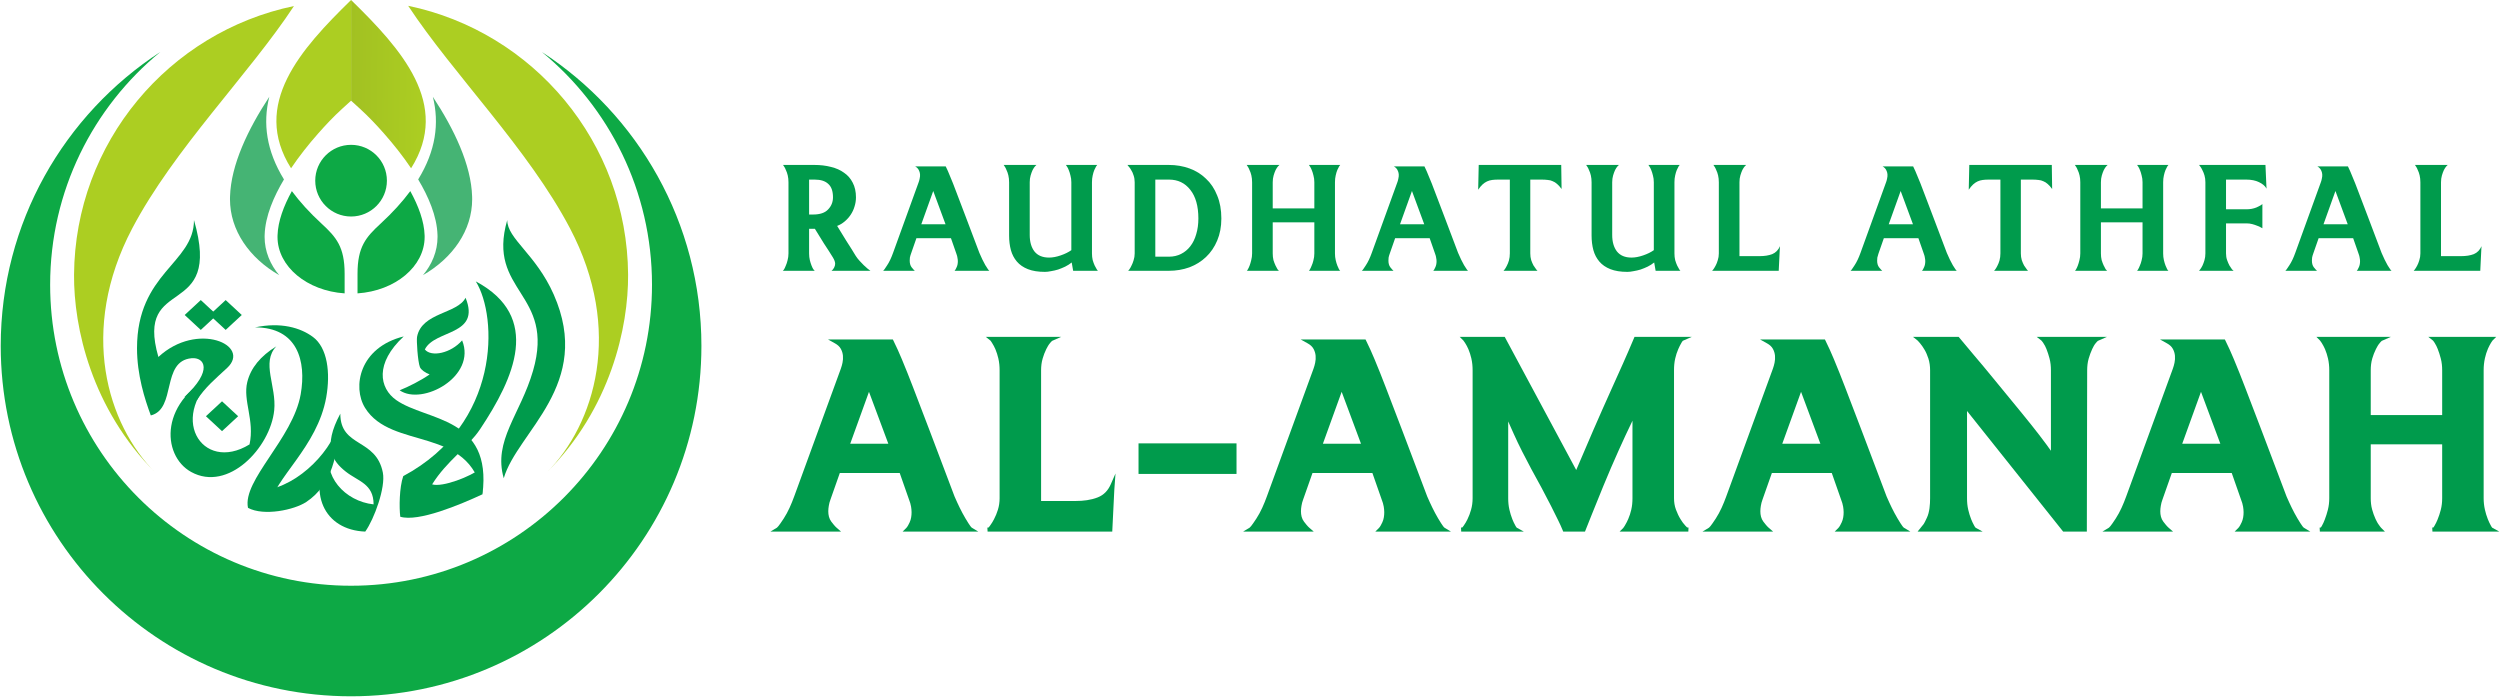
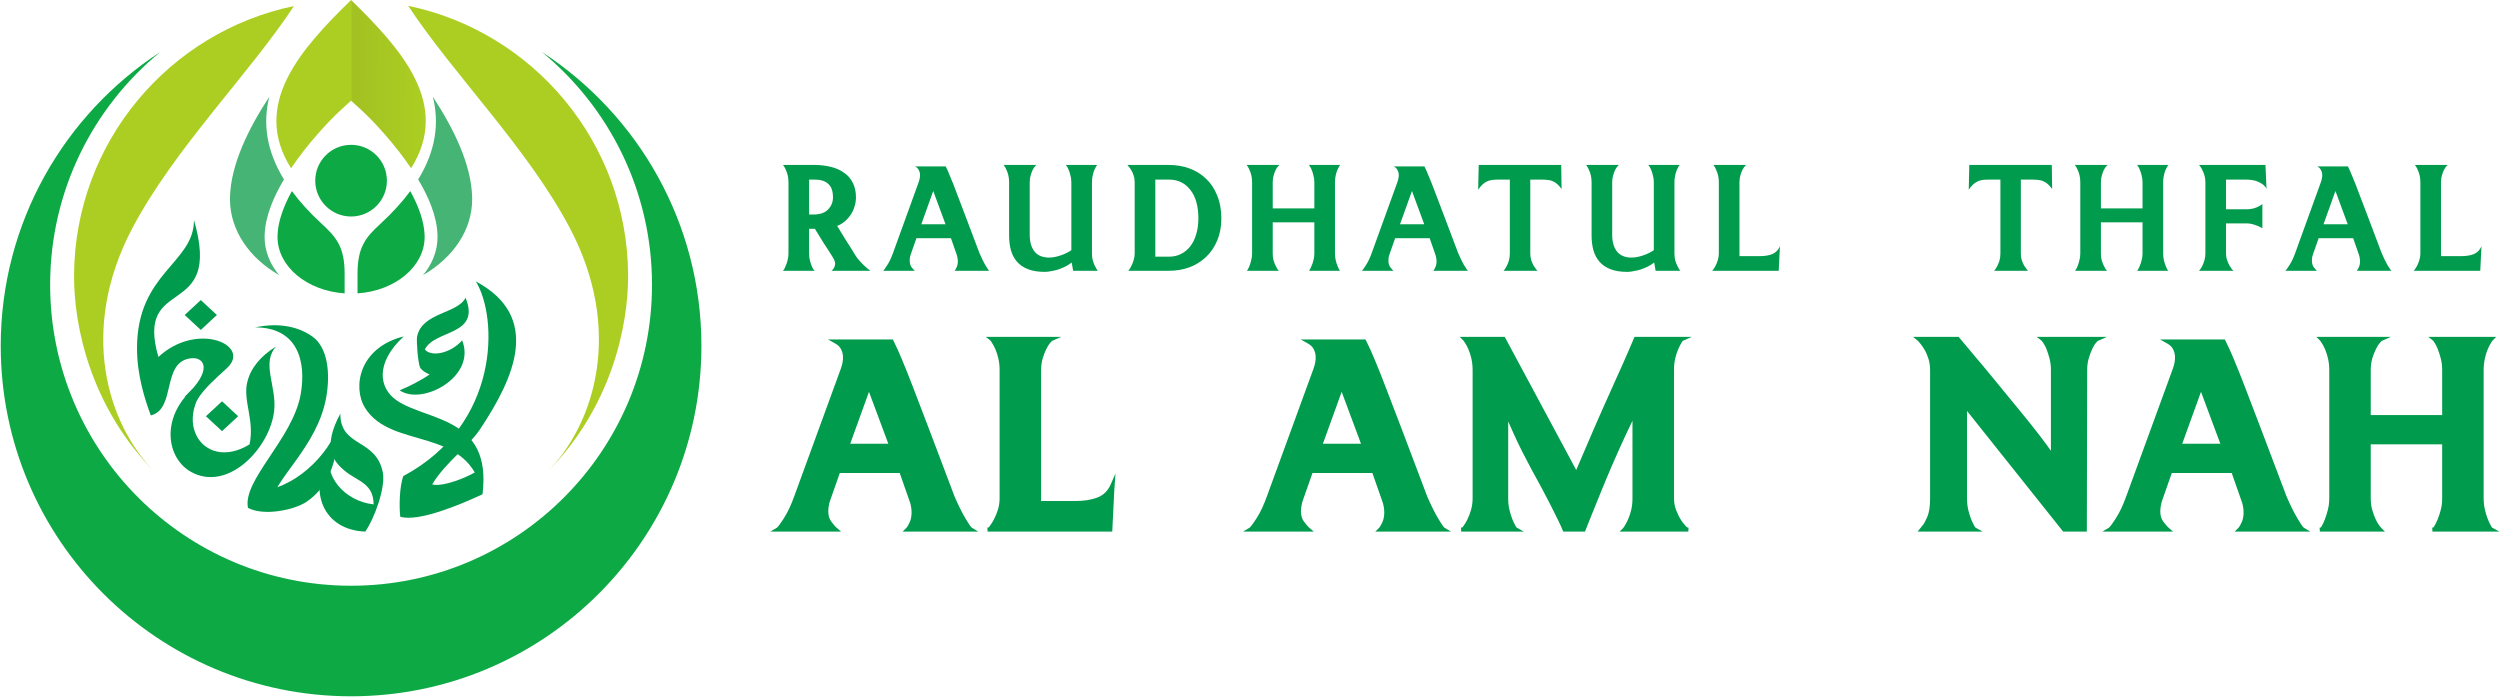
<svg xmlns="http://www.w3.org/2000/svg" width="2031" height="566" viewBox="0 0 2031 566" fill="none">
  <g clip-path="url(#clip0_2096_53)">
    <path fill-rule="evenodd" clip-rule="evenodd" d="M333.969 136.701C327.349 126.843 319.844 117.386 311.922 108.414C305.894 101.588 299.385 94.667 292.579 88.478L285.213 81.783V0C326.115 39.93 366.622 84.855 333.969 136.701Z" fill="url(#paint0_linear_2096_53)" />
    <path fill-rule="evenodd" clip-rule="evenodd" d="M383.548 159.669C383.573 160.389 383.59 161.111 383.59 161.836C383.59 187.136 367.865 209.572 343.623 223.537C347.195 219.302 350.119 214.549 352.207 209.296C354.352 203.901 355.455 198.231 355.455 192.485C355.455 191.965 355.441 191.446 355.427 190.926C354.974 175.478 347.93 159.515 339.73 145.776C354.022 122.503 357.011 100.205 351.665 78.664C368.993 105 382.806 133.938 383.548 159.669Z" fill="#45B474" />
    <path fill-rule="evenodd" clip-rule="evenodd" d="M236.457 136.701C243.078 126.843 250.582 117.386 258.504 108.414C264.532 101.588 271.041 94.667 277.848 88.478L285.213 81.783V0C244.312 39.93 203.803 84.855 236.457 136.701Z" fill="#ACCE22" />
    <path fill-rule="evenodd" clip-rule="evenodd" d="M186.878 159.669C186.852 160.389 186.836 161.111 186.836 161.836C186.836 187.136 202.56 209.572 226.803 223.537C223.231 219.302 220.307 214.549 218.219 209.296C216.074 203.901 214.97 198.231 214.97 192.485C214.97 191.965 214.985 191.446 215 190.926C215.452 175.478 222.497 159.515 230.696 145.776C216.404 122.503 213.415 100.205 218.762 78.664C201.433 105 187.621 133.938 186.878 159.669Z" fill="#45B474" />
    <path fill-rule="evenodd" clip-rule="evenodd" d="M344.95 191.185C344.967 191.617 344.976 192.051 344.976 192.485C344.976 216.546 321.005 236.293 290.452 238.337V222.365C290.452 200.564 297.213 192.707 309.211 181.669C318.937 172.721 326.912 163.919 333.317 155.254C339.963 167.345 344.618 179.789 344.95 191.185Z" fill="#0DA945" />
    <path fill-rule="evenodd" clip-rule="evenodd" d="M225.475 191.185C225.459 191.617 225.45 192.051 225.45 192.485C225.45 216.546 249.421 236.293 279.974 238.337V222.365C279.974 200.564 273.212 192.707 261.215 181.669C251.49 172.721 243.514 163.919 237.11 155.254C230.463 167.345 225.808 179.789 225.475 191.185Z" fill="#0DA945" />
    <path fill-rule="evenodd" clip-rule="evenodd" d="M285.212 117.66C301.291 117.66 314.324 130.696 314.324 146.777C314.324 162.856 301.291 175.893 285.212 175.893C269.135 175.893 256.102 162.856 256.102 146.777C256.102 130.696 269.135 117.66 285.212 117.66Z" fill="#0DA945" />
    <path fill-rule="evenodd" clip-rule="evenodd" d="M440.158 42.203C518.207 92.965 569.829 180.951 569.829 281.006C569.829 438.222 442.403 565.669 285.212 565.669C128.022 565.669 0.595 438.222 0.595 281.006C0.595 180.951 52.217 92.965 130.266 42.203C75.61 87.046 40.736 155.116 40.736 231.337C40.736 366.38 150.191 475.854 285.212 475.854C420.233 475.854 529.688 366.38 529.688 231.337C529.688 155.116 494.814 87.046 440.158 42.203Z" fill="#0DA945" />
    <path fill-rule="evenodd" clip-rule="evenodd" d="M391.954 401.571C381.569 345.567 318.07 366.174 296.553 331.32C286.087 314.368 291.955 282.256 327.972 273.312C304.451 295.106 308.021 315.314 321.987 325.082C346.528 342.249 400.002 338.112 391.954 401.571Z" fill="#009B4C" />
    <path fill-rule="evenodd" clip-rule="evenodd" d="M303.505 409.755C303.505 392.901 290.917 391.082 280.863 383.113C269.942 374.453 262.013 362.987 276.473 336.07C276.472 363.797 305.491 355.717 311.032 383.943C313.4 396.017 303.961 421.762 296.724 431.872C263.613 430.555 248.404 400.715 268.632 363.736C261.129 386.319 280.214 407.275 303.505 409.755Z" fill="#009B4C" />
    <path fill-rule="evenodd" clip-rule="evenodd" d="M222.769 333.334C224.787 313.63 211.98 294.518 224.491 281.363C211.695 289.245 203.714 298.837 200.875 310.435C197.192 325.475 206.986 341.434 202.725 361.034C163.917 384.938 134.298 337.413 179.007 301.85C128.414 324.354 131.202 370.078 155.259 383.406C185.338 400.072 219.661 363.658 222.769 333.334Z" fill="#009B4C" />
    <path fill-rule="evenodd" clip-rule="evenodd" d="M163.115 243.777L176.199 255.899L163.115 268.021L150.03 255.899L163.115 243.777Z" fill="#009B4C" />
-     <path fill-rule="evenodd" clip-rule="evenodd" d="M183.332 243.777L196.416 255.899L183.332 268.021L170.247 255.899L183.332 243.777Z" fill="#009B4C" />
    <path fill-rule="evenodd" clip-rule="evenodd" d="M218.917 411.299C222.591 388.66 257.848 363.313 265.035 322.73C268.573 302.76 266.031 282.531 254.274 273.773C244.101 266.194 228.066 261.516 207.243 265.954C241.659 265.954 249.029 293.281 244.29 320.277C237.956 356.357 196.823 390.118 201.461 412.582C207.815 412.582 213.617 412.133 218.917 411.299Z" fill="#009B4C" />
    <path fill-rule="evenodd" clip-rule="evenodd" d="M201.46 412.582C214.449 419.531 239.097 414.213 248.755 407.843C270.12 393.752 274.783 367.645 274.783 345.344C267.962 368.931 238.122 398.796 208.437 398.796C208.437 408.464 205.379 405.254 201.46 412.582Z" fill="#009B4C" />
    <path fill-rule="evenodd" clip-rule="evenodd" d="M184.47 298.959C175.479 307.29 166.294 314.984 160.22 324.732C155.816 325.967 154.24 321.283 149.838 322.518C173.366 300.713 165.982 290.08 155.648 291.018C130.684 293.284 143.558 332.275 122.518 337.497C117.593 324.266 111.311 304.57 111.311 282.923C111.311 221.511 157.585 214.039 157.585 178.785C181.396 261.126 109.088 222.239 128.678 289.997C160.26 260.733 204.498 280.401 184.47 298.959Z" fill="#009B4C" />
    <path fill-rule="evenodd" clip-rule="evenodd" d="M180.375 326.02L193.461 338.146L180.375 350.268L167.291 338.146L180.375 326.02Z" fill="#009B4C" />
-     <path fill-rule="evenodd" clip-rule="evenodd" d="M409.253 388.526C420.173 350.766 482.25 312.491 449.834 239.23C435.303 206.39 412.085 194.043 412.085 178.785C395.123 237.439 451.436 237.59 433.05 301.172C422.772 336.711 400.433 358.014 409.253 388.526Z" fill="#009B4C" />
    <path fill-rule="evenodd" clip-rule="evenodd" d="M386.538 228.602C440.472 257.455 417.698 307.016 390.096 348.56C380.167 363.507 363.013 374.308 351.057 393.497C359.536 396.076 382.626 387 390.533 380.63C391.009 387.61 391.48 394.591 391.955 401.57C373.712 410.028 339.886 424.267 325.176 419.797C324.237 412.279 324.399 396.054 327.598 386.793C406.823 344.411 404.477 257.393 386.538 228.602Z" fill="#009B4C" />
    <path fill-rule="evenodd" clip-rule="evenodd" d="M349.024 304.16C342.144 309.006 331.829 314.227 324.675 317.072C342.926 329.888 387.402 305.938 375.424 276.52C366.32 287.005 350.319 290.328 345.143 283.896C353.26 267.523 390.835 272.887 378.217 241.895C371.72 255.003 342.645 253.735 338.824 273.599C338.55 275.026 338.68 279.861 339.086 284.95C339.519 290.36 340.259 296.061 341.154 298.255C342.022 300.389 345.508 302.892 349.024 304.16Z" fill="#009B4C" />
    <path fill-rule="evenodd" clip-rule="evenodd" d="M238.824 4.898C137.32 26.01 60.913 115.622 60.157 223.227C59.858 265.942 74.283 332.054 126.404 384.184C86.988 344.761 63.837 268.415 107.391 185.61C141.427 120.902 202.33 60.364 238.824 4.898Z" fill="#ACCE22" />
    <path fill-rule="evenodd" clip-rule="evenodd" d="M331.599 4.715C433.103 25.826 509.511 115.439 510.267 223.042C510.565 265.758 496.141 331.87 444.019 384C483.436 344.577 506.586 268.231 463.033 185.426C428.996 120.717 368.093 60.18 331.599 4.715Z" fill="#ACCE22" />
    <path fill-rule="evenodd" clip-rule="evenodd" d="M1976.95 428.503C1977.23 428.108 1977.54 427.556 1977.74 427.237C1978.73 425.627 1979.56 423.809 1980.29 422.063C1981.35 419.54 1982.18 416.891 1982.88 414.239C1983.69 411.145 1984.02 407.952 1984.02 404.753V360.967H1925.99V404.753C1925.99 407.842 1926.29 410.971 1927.12 413.947C1927.84 416.512 1928.7 419.057 1929.81 421.47C1930.6 423.188 1931.55 425.054 1932.74 426.593C1933.23 427.276 1933.94 428.328 1934.53 428.91L1937.51 431.857H1884.65L1884.47 428.64L1885.47 428.516C1885.75 428.129 1886.07 427.574 1886.27 427.252C1887.21 425.669 1887.99 423.833 1888.65 422.11C1889.64 419.549 1890.46 416.913 1891.14 414.248C1891.94 411.147 1892.29 407.957 1892.29 404.753V300.799C1892.29 297.56 1891.99 294.304 1891.25 291.156C1890.64 288.598 1889.88 286.034 1888.85 283.659C1888.07 281.96 1887.2 280.153 1886.16 278.607C1885.75 277.993 1885.24 277.162 1884.76 276.611L1881.86 273.695H1942.31L1934.95 276.924C1934.5 277.228 1933.67 278.235 1933.3 278.659C1932.08 280.06 1931.05 281.942 1930.21 283.604C1928.97 286.034 1928.01 288.627 1927.23 291.247C1926.32 294.334 1925.99 297.58 1925.99 300.799V337.181H1984.02V300.799C1984.02 297.578 1983.72 294.315 1982.88 291.209C1982.19 288.64 1981.43 286.043 1980.43 283.584C1979.76 281.897 1978.95 280.11 1977.94 278.607C1977.57 278.058 1977.06 277.191 1976.61 276.72L1972.78 273.695H2027.92L2024.98 276.604C2024.56 277.087 2024.06 277.907 2023.72 278.455C2022.75 279.979 2021.92 281.743 2021.18 283.357C2020.12 285.787 2019.35 288.389 2018.76 290.981C2018.04 294.204 2017.72 297.494 2017.72 300.799V404.753C2017.72 407.91 2018.05 411.064 2018.76 414.136C2019.36 416.698 2020.1 419.268 2021.08 421.7C2021.79 423.466 2022.59 425.251 2023.54 426.929C2023.77 427.346 2024.3 428.367 2024.65 428.679L2030.4 431.857H1976.1L1975.95 428.605L1976.95 428.503Z" fill="#009B4C" />
    <path fill-rule="evenodd" clip-rule="evenodd" d="M1813.05 384.252H1764.39L1756.77 405.889C1756.19 407.505 1755.67 409.222 1755.43 410.981C1755.2 412.415 1755.02 413.884 1755.02 415.338C1755.02 418.37 1755.64 421.372 1757.49 423.792C1758.77 425.461 1760.32 427.467 1761.9 428.834L1765.38 431.856H1708.05L1713.32 428.672C1714.47 427.911 1718 422.503 1718.82 421.247C1722.37 415.825 1725.08 409.448 1727.31 403.341L1765.18 299.634C1765.78 298.055 1766.21 296.357 1766.57 294.704C1766.98 292.833 1767.08 290.922 1766.93 289.014C1766.76 287.048 1766.19 285.204 1765.27 283.479C1764.22 281.509 1762.48 280.074 1760.59 279.018L1754.84 275.805H1807.48L1807.94 276.724C1810.41 281.622 1812.62 286.693 1814.76 291.753C1817.93 299.287 1820.92 306.919 1823.86 314.552C1828.43 326.406 1832.96 338.279 1837.48 350.154C1844.22 367.862 1850.87 385.583 1857.57 403.267C1860.19 409.322 1863.05 415.379 1866.39 421.047C1867.16 422.336 1870.44 427.883 1871.59 428.674L1876.86 431.856H1815.43L1818.4 428.912C1819.42 427.898 1820.49 425.68 1821.11 424.369C1822.31 421.847 1822.69 418.889 1822.69 416.106C1822.69 414.619 1822.51 413.085 1822.28 411.618C1821.99 409.689 1821.35 407.739 1820.62 405.871L1813.05 384.252ZM1772.85 360.464H1803.79L1788.09 318.311L1772.85 360.464Z" fill="#009B4C" />
    <path fill-rule="evenodd" clip-rule="evenodd" d="M1598.01 333.87V404.753C1598.01 407.891 1598.27 411.07 1599 414.125C1599.61 416.68 1600.34 419.268 1601.32 421.7C1602.03 423.464 1602.83 425.251 1603.77 426.897C1604.01 427.32 1604.57 428.363 1604.93 428.677L1610.69 431.857H1557.87L1562.48 426.121L1562.47 426.195C1563.26 425.287 1564.85 421.795 1565.4 420.638C1567.59 416.101 1568.01 409.742 1568.01 404.753V300.799C1568.01 297.573 1567.61 294.356 1566.63 291.288C1565.8 288.684 1564.73 286.161 1563.32 283.833C1562.27 282.105 1561.11 280.291 1559.78 278.778C1559.23 278.154 1558.56 277.296 1557.96 276.74L1554.15 273.695H1591.24L1591.74 274.3C1595.59 279.002 1599.49 283.657 1603.43 288.273C1608.59 294.31 1613.68 300.406 1618.7 306.563C1624.14 313.241 1629.62 319.89 1635.09 326.543C1640.29 332.859 1645.48 339.186 1650.58 345.589C1654.67 350.737 1658.71 355.945 1662.61 361.257C1663.76 362.831 1665 364.505 1666.17 366.212V300.799C1666.17 297.578 1665.87 294.317 1665.03 291.209C1664.34 288.631 1663.54 286.055 1662.55 283.582C1661.87 281.901 1661.04 280.122 1659.97 278.661C1659.55 278.093 1658.99 277.221 1658.51 276.729L1654.66 273.695H1711.63L1704.31 276.924C1703.86 277.228 1703.03 278.235 1702.66 278.659C1701.46 280.04 1700.49 281.885 1699.71 283.552C1698.56 286.02 1697.64 288.629 1696.86 291.249C1695.95 294.331 1695.63 297.588 1695.62 300.803L1695.35 431.857H1676.1L1598.01 333.87Z" fill="#009B4C" />
    <path fill-rule="evenodd" clip-rule="evenodd" d="M1280.52 381.841C1289.72 360.127 1299.08 338.47 1308.78 316.992C1315.11 302.984 1321.5 288.912 1327.44 274.726L1327.87 273.695H1374.35L1367.14 276.854C1366.8 277.153 1366.22 278.133 1365.98 278.532C1365.02 280.148 1364.18 281.918 1363.41 283.642C1362.34 286.038 1361.57 288.595 1360.96 291.156C1360.22 294.292 1359.97 297.576 1359.97 300.799V404.753C1359.97 407.95 1360.43 411.082 1361.56 414.067C1362.56 416.755 1363.78 419.393 1365.28 421.827C1366.39 423.634 1367.65 425.423 1369.09 426.962C1369.46 427.355 1370.09 428.077 1370.57 428.482L1371.75 428.6L1371.6 431.857H1315.78L1318.7 428.945C1319.16 428.418 1319.73 427.443 1320.11 426.841C1321.13 425.21 1321.99 423.403 1322.78 421.641C1323.85 419.25 1324.62 416.678 1325.23 414.125C1325.96 411.073 1326.22 407.891 1326.22 404.753V341.812C1322.36 349.792 1318.61 357.827 1314.99 365.922C1310.72 375.455 1306.56 385.046 1302.6 394.719C1299.46 402.373 1296.38 410.051 1293.28 417.726C1291.53 422.065 1289.75 426.413 1288.07 430.781L1287.66 431.857H1269.95L1269.53 430.792C1268.49 428.159 1267.2 425.513 1265.98 422.961C1264.06 418.929 1262.06 414.933 1260.02 410.964C1257.52 406.109 1255 401.265 1252.44 396.445C1249.7 391.268 1246.89 386.128 1244.01 380.992C1239.01 371.605 1234.03 362.041 1229.69 352.304C1228.21 348.997 1226.74 345.691 1225.26 342.388V404.753C1225.26 407.891 1225.53 411.07 1226.26 414.125C1226.87 416.68 1227.6 419.268 1228.58 421.703C1229.29 423.466 1230.08 425.251 1231.03 426.899C1231.27 427.32 1231.83 428.363 1232.18 428.677L1237.94 431.857H1187.08L1186.93 428.602L1188.02 428.491C1188.38 428.095 1188.82 427.465 1189.07 427.121C1190.23 425.528 1191.24 423.72 1192.13 421.953C1193.37 419.499 1194.31 416.847 1195.07 414.2C1195.95 411.125 1196.35 407.957 1196.35 404.753V300.799C1196.35 297.56 1196.06 294.304 1195.32 291.156C1194.71 288.595 1193.95 286.034 1192.91 283.657C1192.14 281.958 1191.27 280.151 1190.23 278.607C1189.82 277.998 1189.31 277.164 1188.84 276.619L1185.89 273.695H1222.45L1280.52 381.841Z" fill="#009B4C" />
-     <path fill-rule="evenodd" clip-rule="evenodd" d="M924.939 360.195H1004.55V385.02H924.939V360.195Z" fill="#009B4C" />
    <path fill-rule="evenodd" clip-rule="evenodd" d="M803.199 428.51C803.56 428.104 803.994 427.479 804.279 427.087C805.49 425.511 806.549 423.67 807.493 421.913C808.813 419.461 809.853 416.83 810.689 414.16C811.643 411.112 812.079 407.954 812.079 404.753V300.799C812.079 297.562 811.792 294.304 811.044 291.156C810.435 288.598 809.674 286.034 808.642 283.661C807.861 281.962 806.991 280.153 805.954 278.607C805.575 278.043 805.095 277.199 804.657 276.705L800.883 273.695H862.059L854.745 276.922C854.298 277.228 853.462 278.235 853.094 278.659C851.874 280.06 850.848 281.94 850.003 283.604C848.775 286.025 847.835 288.636 847.065 291.247C846.151 294.34 845.784 297.571 845.784 300.799V406.995H873.986C879.952 406.995 886.199 406.281 891.806 404.074C896.789 402.115 900.184 398.453 902.38 393.46L906.233 384.692L905.263 397.973L903.597 431.857H802.321L802.133 428.643L803.199 428.51Z" fill="#009B4C" />
    <path fill-rule="evenodd" clip-rule="evenodd" d="M1114.93 384.252H1066.27L1058.65 405.889C1058.07 407.505 1057.55 409.222 1057.31 410.981C1057.07 412.415 1056.9 413.884 1056.9 415.338C1056.9 418.37 1057.52 421.372 1059.37 423.792C1060.65 425.461 1062.2 427.467 1063.78 428.834L1067.26 431.856H1009.93L1015.2 428.672C1016.35 427.911 1019.88 422.503 1020.7 421.247C1024.25 415.825 1026.96 409.448 1029.19 403.341L1067.06 299.634C1067.66 298.055 1068.09 296.357 1068.45 294.704C1068.86 292.833 1068.96 290.922 1068.81 289.014C1068.64 287.048 1068.07 285.204 1067.15 283.479C1066.1 281.509 1064.36 280.074 1062.47 279.018L1056.72 275.805H1109.36L1109.82 276.724C1112.29 281.622 1114.5 286.693 1116.64 291.753C1119.81 299.287 1122.8 306.919 1125.74 314.552C1130.31 326.406 1134.84 338.279 1139.36 350.154C1146.1 367.862 1152.75 385.583 1159.45 403.267C1162.07 409.322 1164.93 415.379 1168.27 421.047C1169.04 422.336 1172.32 427.883 1173.47 428.674L1178.74 431.856H1117.31L1120.28 428.912C1121.3 427.898 1122.37 425.68 1122.99 424.369C1124.19 421.847 1124.57 418.889 1124.57 416.106C1124.57 414.619 1124.38 413.085 1124.16 411.618C1123.86 409.689 1123.23 407.739 1122.5 405.871L1114.93 384.252ZM1074.73 360.464H1105.67L1089.97 318.311L1074.73 360.464Z" fill="#009B4C" />
    <path fill-rule="evenodd" clip-rule="evenodd" d="M730.921 384.252H682.269L674.65 405.889C674.065 407.505 673.544 409.222 673.306 410.981C673.071 412.415 672.9 413.884 672.9 415.338C672.9 418.37 673.52 421.372 675.368 423.792C676.644 425.461 678.194 427.467 679.775 428.834L683.26 431.856H625.921L631.194 428.672C632.348 427.911 635.872 422.503 636.695 421.247C640.242 415.825 642.952 409.448 645.184 403.341L683.054 299.634C683.657 298.055 684.083 296.357 684.446 294.704C684.856 292.833 684.956 290.922 684.801 289.014C684.639 287.048 684.061 285.204 683.144 283.479C682.093 281.509 680.357 280.074 678.468 279.018L672.712 275.805H725.352L725.816 276.724C728.283 281.622 730.499 286.693 732.631 291.753C735.806 299.287 738.798 306.919 741.739 314.552C746.308 326.406 750.835 338.279 755.357 350.154C762.1 367.862 768.75 385.583 775.445 403.267C778.066 409.322 780.925 415.379 784.271 421.047C785.033 422.336 788.319 427.883 789.463 428.674L794.736 431.856H733.306L736.276 428.912C737.299 427.898 738.37 425.68 738.989 424.369C740.182 421.847 740.564 418.889 740.564 416.106C740.564 414.619 740.382 413.085 740.156 411.618C739.861 409.689 739.227 407.739 738.494 405.871L730.921 384.252ZM690.724 360.464H721.669L705.961 318.311L690.724 360.464Z" fill="#009B4C" />
-     <path fill-rule="evenodd" clip-rule="evenodd" d="M1488.13 384.252H1439.47L1431.85 405.889C1431.27 407.505 1430.75 409.222 1430.51 410.981C1430.28 412.415 1430.11 413.884 1430.11 415.338C1430.11 418.37 1430.73 421.372 1432.57 423.792C1433.85 425.461 1435.4 427.467 1436.98 428.834L1440.47 431.856H1383.13L1388.4 428.672C1389.55 427.911 1393.08 422.503 1393.9 421.247C1397.45 415.825 1400.16 409.448 1402.39 403.341L1440.26 299.634C1440.86 298.055 1441.29 296.357 1441.65 294.704C1442.06 292.833 1442.16 290.922 1442.01 289.014C1441.84 287.048 1441.27 285.204 1440.35 283.479C1439.3 281.509 1437.56 280.074 1435.67 279.018L1429.92 275.805H1482.56L1483.02 276.724C1485.49 281.622 1487.7 286.693 1489.84 291.753C1493.01 299.287 1496 306.919 1498.94 314.552C1503.51 326.406 1508.04 338.279 1512.56 350.154C1519.31 367.862 1525.96 385.583 1532.65 403.267C1535.27 409.322 1538.13 415.379 1541.48 421.047C1542.24 422.336 1545.52 427.883 1546.67 428.674L1551.94 431.856H1490.51L1493.48 428.912C1494.5 427.898 1495.58 425.68 1496.19 424.369C1497.39 421.847 1497.77 418.889 1497.77 416.106C1497.77 414.619 1497.59 413.085 1497.36 411.618C1497.07 409.689 1496.43 407.739 1495.7 405.871L1488.13 384.252ZM1447.93 360.464H1478.87L1463.17 318.311L1447.93 360.464Z" fill="#009B4C" />
    <path d="M2014.97 219.991H1963.23H1960.88C1960.98 219.991 1961.27 219.648 1961.76 218.962C1962.35 218.178 1962.99 217.149 1963.67 215.875C1964.36 214.601 1964.94 213.131 1965.43 211.465C1966.02 209.701 1966.32 207.839 1966.32 205.879V148.111C1966.32 146.053 1966.12 144.191 1965.73 142.526C1965.34 140.86 1964.85 139.439 1964.26 138.263C1963.77 136.989 1963.28 136.009 1962.79 135.323C1962.3 134.539 1962.01 134.098 1961.91 134H1988.51C1988.32 134.098 1987.92 134.49 1987.34 135.176C1986.75 135.862 1986.11 136.842 1985.43 138.116C1984.84 139.39 1984.3 140.86 1983.81 142.526C1983.32 144.191 1983.07 146.053 1983.07 148.111V208.084H1999.54C2003.46 208.084 2006.84 207.545 2009.68 206.467C2012.52 205.291 2014.63 203.135 2016 200L2015.85 202.057L2014.97 219.991Z" fill="#009B4C" />
    <path d="M1911.71 193.528H1883.64L1879.23 206.169C1878.84 207.247 1878.54 208.276 1878.35 209.256C1878.25 210.138 1878.2 210.971 1878.2 211.755C1878.2 213.911 1878.69 215.675 1879.67 217.047C1880.75 218.419 1881.63 219.398 1882.32 219.986H1856.59C1857.08 219.692 1858.16 218.223 1859.83 215.577C1861.59 212.931 1863.21 209.55 1864.68 205.434L1885.55 147.813C1885.84 147.029 1886.09 146.098 1886.28 145.02C1886.58 143.844 1886.68 142.668 1886.58 141.493C1886.48 140.317 1886.14 139.19 1885.55 138.112C1884.96 136.936 1883.98 135.956 1882.61 135.172H1907.45C1908.63 137.524 1909.85 140.317 1911.13 143.55C1912.5 146.686 1914.16 150.9 1916.12 156.192C1918.18 161.386 1920.68 167.951 1923.62 175.889C1926.66 183.826 1930.38 193.675 1934.79 205.434C1936.46 209.354 1938.07 212.686 1939.64 215.43C1941.31 218.174 1942.39 219.692 1942.88 219.986H1914.65C1915.14 219.496 1915.68 218.566 1916.27 217.194C1916.96 215.822 1917.3 214.156 1917.3 212.196C1917.3 211.412 1917.2 210.53 1917.01 209.55C1916.91 208.57 1916.61 207.443 1916.12 206.169L1911.71 193.528ZM1887.61 182.209H1907.3L1897.31 155.163L1887.61 182.209Z" fill="#009B4C" />
    <path d="M1808.42 181.479V205.879C1808.42 207.839 1808.71 209.652 1809.3 211.318C1809.89 212.984 1810.52 214.454 1811.21 215.728C1811.99 217.002 1812.68 218.031 1813.27 218.815C1813.95 219.501 1814.4 219.893 1814.59 219.991H1786.52C1786.61 219.893 1786.96 219.452 1787.54 218.668C1788.13 217.884 1788.72 216.904 1789.31 215.728C1789.9 214.454 1790.44 212.984 1790.93 211.318C1791.42 209.652 1791.66 207.839 1791.66 205.879V148.111C1791.66 146.053 1791.42 144.191 1790.93 142.526C1790.44 140.86 1789.85 139.39 1789.16 138.116C1788.57 136.842 1787.99 135.862 1787.4 135.176C1786.91 134.392 1786.61 134 1786.52 134H1788.57H1840.46L1841.2 150.757L1841.34 153.256C1840.17 151.1 1838.11 149.336 1835.17 147.964C1832.33 146.592 1828.9 145.906 1824.88 145.906H1808.42V170.013H1825.32C1828.07 170.013 1830.66 169.523 1833.11 168.543C1835.56 167.465 1837.18 166.534 1837.96 165.75V185.447C1837.87 185.349 1837.42 185.104 1836.64 184.712C1835.86 184.222 1834.88 183.781 1833.7 183.389C1832.52 182.899 1831.2 182.458 1829.73 182.066C1828.26 181.675 1826.79 181.479 1825.32 181.479H1808.42Z" fill="#009B4C" />
    <path d="M1757.35 205.879C1757.35 207.839 1757.55 209.652 1757.94 211.318C1758.33 212.984 1758.78 214.454 1759.27 215.728C1759.76 216.904 1760.2 217.884 1760.59 218.668C1761.08 219.452 1761.42 219.893 1761.62 219.991H1737.36H1736.19C1736.29 219.991 1736.53 219.648 1736.92 218.962C1737.41 218.178 1737.9 217.149 1738.39 215.875C1738.98 214.601 1739.47 213.131 1739.86 211.465C1740.35 209.701 1740.6 207.839 1740.6 205.879V180.597H1706.79V205.879C1706.79 207.839 1706.98 209.652 1707.38 211.318C1707.87 212.886 1708.41 214.307 1708.99 215.581C1709.58 216.855 1710.12 217.884 1710.61 218.668C1711.2 219.354 1711.59 219.795 1711.79 219.991H1688.41H1685.77C1685.87 219.991 1686.11 219.648 1686.5 218.962C1686.99 218.178 1687.48 217.149 1687.97 215.875C1688.46 214.601 1688.9 213.131 1689.3 211.465C1689.79 209.701 1690.03 207.839 1690.03 205.879V148.111C1690.03 146.053 1689.84 144.191 1689.44 142.526C1689.05 140.86 1688.56 139.439 1687.97 138.263C1687.48 136.989 1686.99 136.009 1686.5 135.323C1686.01 134.539 1685.72 134.098 1685.62 134H1712.23C1712.03 134.098 1711.64 134.49 1711.05 135.176C1710.46 135.862 1709.83 136.842 1709.14 138.116C1708.55 139.39 1708.01 140.86 1707.52 142.526C1707.03 144.191 1706.79 146.053 1706.79 148.111V169.278H1740.6V148.111C1740.6 146.053 1740.35 144.191 1739.86 142.526C1739.47 140.86 1739.03 139.439 1738.54 138.263C1738.05 136.989 1737.56 136.009 1737.07 135.323C1736.58 134.539 1736.29 134.098 1736.19 134H1761.62C1761.52 134.098 1761.23 134.49 1760.74 135.176C1760.34 135.862 1759.85 136.842 1759.27 138.116C1758.78 139.292 1758.33 140.762 1757.94 142.526C1757.55 144.191 1757.35 146.053 1757.35 148.111V205.879Z" fill="#009B4C" />
    <path d="M1599.85 134H1666.88L1667.17 153.55C1665.9 151.786 1664.67 150.414 1663.5 149.434C1662.42 148.454 1661.24 147.719 1659.97 147.229C1658.79 146.641 1657.47 146.298 1656 146.2C1654.53 146.004 1652.86 145.906 1651 145.906H1641.74V205.879C1641.74 207.839 1641.99 209.652 1642.48 211.318C1643.06 212.984 1643.7 214.454 1644.39 215.728C1645.17 216.904 1645.86 217.884 1646.44 218.668C1647.03 219.452 1647.42 219.893 1647.62 219.991H1621.75H1619.99C1620.08 219.991 1620.38 219.648 1620.87 218.962C1621.46 218.178 1622.04 217.198 1622.63 216.022C1623.32 214.748 1623.91 213.278 1624.4 211.612C1624.89 209.848 1625.13 207.937 1625.13 205.879V145.906H1615.72C1613.86 145.906 1612.2 146.004 1610.73 146.2C1609.26 146.396 1607.88 146.788 1606.61 147.376C1605.34 147.964 1604.11 148.797 1602.93 149.875C1601.76 150.953 1600.58 152.374 1599.41 154.138L1599.85 134Z" fill="#009B4C" />
-     <path d="M1558.51 193.528H1530.43L1526.02 206.169C1525.63 207.247 1525.34 208.276 1525.14 209.256C1525.04 210.138 1524.99 210.971 1524.99 211.755C1524.99 213.911 1525.48 215.675 1526.46 217.047C1527.54 218.419 1528.42 219.398 1529.11 219.986H1503.39C1503.88 219.692 1504.95 218.223 1506.62 215.577C1508.38 212.931 1510 209.55 1511.47 205.434L1532.34 147.813C1532.64 147.029 1532.88 146.098 1533.08 145.02C1533.37 143.844 1533.47 142.668 1533.37 141.493C1533.27 140.317 1532.93 139.19 1532.34 138.112C1531.76 136.936 1530.78 135.956 1529.4 135.172H1554.24C1555.42 137.524 1556.65 140.317 1557.92 143.55C1559.29 146.686 1560.96 150.9 1562.92 156.192C1564.98 161.386 1567.47 167.951 1570.41 175.889C1573.45 183.826 1577.18 193.675 1581.59 205.434C1583.25 209.354 1584.87 212.686 1586.44 215.43C1588.1 218.174 1589.18 219.692 1589.67 219.986H1561.45C1561.94 219.496 1562.48 218.566 1563.06 217.194C1563.75 215.822 1564.09 214.156 1564.09 212.196C1564.09 211.412 1564 210.53 1563.8 209.55C1563.7 208.57 1563.41 207.443 1562.92 206.169L1558.51 193.528ZM1534.4 182.209H1554.1L1544.1 155.163L1534.4 182.209Z" fill="#009B4C" />
    <path d="M1445.03 219.991H1393.29H1390.94C1391.04 219.991 1391.33 219.648 1391.82 218.962C1392.41 218.178 1393.05 217.149 1393.73 215.875C1394.42 214.601 1395.01 213.131 1395.5 211.465C1396.09 209.701 1396.38 207.839 1396.38 205.879V148.111C1396.38 146.053 1396.18 144.191 1395.79 142.526C1395.4 140.86 1394.91 139.439 1394.32 138.263C1393.83 136.989 1393.34 136.009 1392.85 135.323C1392.36 134.539 1392.07 134.098 1391.97 134H1418.58C1418.38 134.098 1417.99 134.49 1417.4 135.176C1416.81 135.862 1416.17 136.842 1415.49 138.116C1414.9 139.39 1414.36 140.86 1413.87 142.526C1413.38 144.191 1413.14 146.053 1413.14 148.111V208.084H1429.6C1433.52 208.084 1436.9 207.545 1439.74 206.467C1442.58 205.291 1444.69 203.135 1446.06 200L1445.92 202.057L1445.03 219.991Z" fill="#009B4C" />
    <path d="M1309.75 190.886C1309.75 196.472 1311.03 200.931 1313.58 204.262C1316.22 207.594 1320.19 209.26 1325.48 209.26C1328.32 209.26 1331.46 208.672 1334.89 207.496C1338.32 206.32 1341.21 204.899 1343.56 203.233V148.111C1343.56 146.053 1343.32 144.191 1342.83 142.526C1342.43 140.86 1341.99 139.439 1341.5 138.263C1341.01 136.989 1340.52 136.009 1340.03 135.323C1339.54 134.539 1339.25 134.098 1339.15 134H1364.58C1364.48 134.098 1364.19 134.49 1363.7 135.176C1363.31 135.862 1362.82 136.842 1362.23 138.116C1361.74 139.292 1361.3 140.762 1360.91 142.526C1360.51 144.191 1360.32 146.053 1360.32 148.111V205.879C1360.32 207.839 1360.51 209.652 1360.91 211.318C1361.4 212.984 1361.94 214.454 1362.52 215.728C1363.11 216.904 1363.65 217.884 1364.14 218.668C1364.63 219.452 1364.97 219.893 1365.17 219.991H1345.03L1343.86 213.229C1342.29 214.503 1340.52 215.63 1338.56 216.61C1336.7 217.492 1334.79 218.276 1332.83 218.962C1330.87 219.55 1328.96 219.991 1327.1 220.285C1325.24 220.676 1323.57 220.872 1322.1 220.872C1316.61 220.872 1312.01 220.138 1308.28 218.668C1304.56 217.198 1301.57 215.14 1299.32 212.494C1297.06 209.848 1295.45 206.761 1294.47 203.233C1293.49 199.608 1293 195.639 1293 191.327V148.111C1293 146.053 1292.8 144.191 1292.41 142.526C1292.02 140.86 1291.53 139.439 1290.94 138.263C1290.45 136.989 1289.96 136.009 1289.47 135.323C1288.98 134.539 1288.68 134.098 1288.59 134H1315.19C1315 134.098 1314.6 134.49 1314.02 135.176C1313.43 135.862 1312.79 136.842 1312.11 138.116C1311.52 139.39 1310.98 140.86 1310.49 142.526C1310 144.191 1309.75 146.053 1309.75 148.111V190.886Z" fill="#009B4C" />
    <path d="M1201.31 134H1268.34L1268.63 153.55C1267.36 151.786 1266.13 150.414 1264.96 149.434C1263.88 148.454 1262.7 147.719 1261.43 147.229C1260.25 146.641 1258.93 146.298 1257.46 146.2C1255.99 146.004 1254.32 145.906 1252.46 145.906H1243.2V205.879C1243.2 207.839 1243.45 209.652 1243.94 211.318C1244.52 212.984 1245.16 214.454 1245.85 215.728C1246.63 216.904 1247.32 217.884 1247.9 218.668C1248.49 219.452 1248.88 219.893 1249.08 219.991H1223.21H1221.45C1221.54 219.991 1221.84 219.648 1222.33 218.962C1222.92 218.178 1223.5 217.198 1224.09 216.022C1224.78 214.748 1225.37 213.278 1225.86 211.612C1226.35 209.848 1226.59 207.937 1226.59 205.879V145.906H1217.18C1215.32 145.906 1213.65 146.004 1212.18 146.2C1210.71 146.396 1209.34 146.788 1208.07 147.376C1206.8 147.964 1205.57 148.797 1204.39 149.875C1203.22 150.953 1202.04 152.374 1200.87 154.138L1201.31 134Z" fill="#009B4C" />
    <path d="M1161.47 193.528H1133.4L1128.99 206.169C1128.59 207.247 1128.3 208.276 1128.1 209.256C1128.01 210.138 1127.96 210.971 1127.96 211.755C1127.96 213.911 1128.45 215.675 1129.43 217.047C1130.51 218.419 1131.39 219.398 1132.07 219.986H1106.35C1106.84 219.692 1107.92 218.223 1109.58 215.577C1111.35 212.931 1112.96 209.55 1114.43 205.434L1135.31 147.813C1135.6 147.029 1135.85 146.098 1136.04 145.02C1136.34 143.844 1136.43 142.668 1136.34 141.493C1136.24 140.317 1135.9 139.19 1135.31 138.112C1134.72 136.936 1133.74 135.956 1132.37 135.172H1157.21C1158.39 137.524 1159.61 140.317 1160.88 143.55C1162.26 146.686 1163.92 150.9 1165.88 156.192C1167.94 161.386 1170.44 167.951 1173.38 175.889C1176.42 183.826 1180.14 193.675 1184.55 205.434C1186.22 209.354 1187.83 212.686 1189.4 215.43C1191.07 218.174 1192.14 219.692 1192.63 219.986H1164.41C1164.9 219.496 1165.44 218.566 1166.03 217.194C1166.71 215.822 1167.06 214.156 1167.06 212.196C1167.06 211.412 1166.96 210.53 1166.76 209.55C1166.67 208.57 1166.37 207.443 1165.88 206.169L1161.47 193.528ZM1137.37 182.209H1157.06L1147.07 155.163L1137.37 182.209Z" fill="#009B4C" />
    <path d="M1084.53 205.879C1084.53 207.839 1084.73 209.652 1085.12 211.318C1085.51 212.984 1085.95 214.454 1086.44 215.728C1086.93 216.904 1087.37 217.884 1087.76 218.668C1088.25 219.452 1088.6 219.893 1088.79 219.991H1064.54H1063.36C1063.46 219.991 1063.71 219.648 1064.1 218.962C1064.59 218.178 1065.08 217.149 1065.57 215.875C1066.16 214.601 1066.65 213.131 1067.04 211.465C1067.53 209.701 1067.77 207.839 1067.77 205.879V180.597H1033.96V205.879C1033.96 207.839 1034.16 209.652 1034.55 211.318C1035.04 212.886 1035.58 214.307 1036.17 215.581C1036.76 216.855 1037.3 217.884 1037.79 218.668C1038.37 219.354 1038.77 219.795 1038.96 219.991H1015.59H1012.94C1013.04 219.991 1013.29 219.648 1013.68 218.962C1014.17 218.178 1014.66 217.149 1015.15 215.875C1015.64 214.601 1016.08 213.131 1016.47 211.465C1016.96 209.701 1017.21 207.839 1017.21 205.879V148.111C1017.21 146.053 1017.01 144.191 1016.62 142.526C1016.23 140.86 1015.74 139.439 1015.15 138.263C1014.66 136.989 1014.17 136.009 1013.68 135.323C1013.19 134.539 1012.9 134.098 1012.8 134H1039.4C1039.21 134.098 1038.81 134.49 1038.23 135.176C1037.64 135.862 1037 136.842 1036.32 138.116C1035.73 139.39 1035.19 140.86 1034.7 142.526C1034.21 144.191 1033.96 146.053 1033.96 148.111V169.278H1067.77V148.111C1067.77 146.053 1067.53 144.191 1067.04 142.526C1066.65 140.86 1066.2 139.439 1065.71 138.263C1065.22 136.989 1064.73 136.009 1064.24 135.323C1063.75 134.539 1063.46 134.098 1063.36 134H1088.79C1088.69 134.098 1088.4 134.49 1087.91 135.176C1087.52 135.862 1087.03 136.842 1086.44 138.116C1085.95 139.292 1085.51 140.762 1085.12 142.526C1084.73 144.191 1084.53 146.053 1084.53 148.111V205.879Z" fill="#009B4C" />
    <path d="M918.731 219.991H916.526C916.624 219.991 916.918 219.648 917.408 218.962C917.996 218.178 918.584 217.149 919.172 215.875C919.858 214.601 920.446 213.131 920.936 211.465C921.524 209.701 921.818 207.839 921.818 205.879V148.111C921.818 146.053 921.524 144.191 920.936 142.526C920.446 140.86 919.809 139.439 919.025 138.263C918.339 136.989 917.653 136.009 916.967 135.323C916.379 134.539 916.036 134.098 915.938 134H949.599C955.479 134 961.016 134.931 966.209 136.793C971.403 138.655 975.911 141.448 979.733 145.171C983.652 148.797 986.69 153.354 988.846 158.842C991.1 164.231 992.227 170.454 992.227 177.51C992.227 184.173 991.1 190.151 988.846 195.443C986.69 200.637 983.652 205.095 979.733 208.819C975.911 212.445 971.403 215.238 966.209 217.198C961.016 219.06 955.479 219.991 949.599 219.991H918.731ZM938.575 145.906V208.525H949.746C953.274 208.525 956.508 207.79 959.448 206.32C962.388 204.85 964.886 202.792 966.944 200.147C969.1 197.403 970.717 194.12 971.795 190.298C972.971 186.476 973.559 182.213 973.559 177.51C973.559 167.416 971.354 159.626 966.944 154.138C962.633 148.65 956.9 145.906 949.746 145.906H938.575Z" fill="#009B4C" />
    <path d="M836.55 190.886C836.55 196.472 837.824 200.931 840.372 204.262C843.017 207.594 846.986 209.26 852.278 209.26C855.12 209.26 858.256 208.672 861.685 207.496C865.115 206.32 868.006 204.899 870.358 203.233V148.111C870.358 146.053 870.113 144.191 869.623 142.526C869.231 140.86 868.79 139.439 868.3 138.263C867.81 136.989 867.32 136.009 866.83 135.323C866.34 134.539 866.046 134.098 865.948 134H891.378C891.28 134.098 890.986 134.49 890.496 135.176C890.104 135.862 889.614 136.842 889.026 138.116C888.536 139.292 888.095 140.762 887.703 142.526C887.311 144.191 887.115 146.053 887.115 148.111V205.879C887.115 207.839 887.311 209.652 887.703 211.318C888.193 212.984 888.732 214.454 889.32 215.728C889.908 216.904 890.447 217.884 890.937 218.668C891.427 219.452 891.77 219.893 891.966 219.991H871.828L870.652 213.229C869.084 214.503 867.32 215.63 865.36 216.61C863.498 217.492 861.587 218.276 859.628 218.962C857.668 219.55 855.757 219.991 853.895 220.285C852.033 220.676 850.367 220.872 848.897 220.872C843.409 220.872 838.804 220.138 835.08 218.668C831.356 217.198 828.367 215.14 826.113 212.494C823.859 209.848 822.242 206.761 821.262 203.233C820.283 199.608 819.793 195.639 819.793 191.327V148.111C819.793 146.053 819.597 144.191 819.205 142.526C818.813 140.86 818.323 139.439 817.735 138.263C817.245 136.989 816.755 136.009 816.265 135.323C815.775 134.539 815.481 134.098 815.383 134H841.988C841.792 134.098 841.4 134.49 840.812 135.176C840.225 135.862 839.588 136.842 838.902 138.116C838.314 139.39 837.775 140.86 837.285 142.526C836.795 144.191 836.55 146.053 836.55 148.111V190.886Z" fill="#009B4C" />
    <path d="M772.565 193.528H744.49L740.08 206.169C739.688 207.247 739.394 208.276 739.198 209.256C739.1 210.138 739.051 210.971 739.051 211.755C739.051 213.911 739.541 215.675 740.521 217.047C741.599 218.419 742.481 219.398 743.167 219.986H717.443C717.933 219.692 719.011 218.223 720.677 215.577C722.441 212.931 724.058 209.55 725.528 205.434L746.401 147.813C746.695 147.029 746.94 146.098 747.136 145.02C747.43 143.844 747.528 142.668 747.43 141.493C747.332 140.317 746.989 139.19 746.401 138.112C745.813 136.936 744.833 135.956 743.461 135.172H768.303C769.479 137.524 770.704 140.317 771.978 143.55C773.349 146.686 775.015 150.9 776.975 156.192C779.033 161.386 781.532 167.951 784.472 175.889C787.51 183.826 791.234 193.675 795.643 205.434C797.309 209.354 798.926 212.686 800.494 215.43C802.16 218.174 803.238 219.692 803.728 219.986H775.505C775.995 219.496 776.534 218.566 777.122 217.194C777.808 215.822 778.151 214.156 778.151 212.196C778.151 211.412 778.053 210.53 777.857 209.55C777.759 208.57 777.465 207.443 776.975 206.169L772.565 193.528ZM748.459 182.209H768.156L758.16 155.163L748.459 182.209Z" fill="#009B4C" />
    <path d="M657.314 185.888V205.879C657.314 207.839 657.51 209.652 657.902 211.318C658.294 212.886 658.735 214.307 659.225 215.581C659.715 216.855 660.205 217.884 660.695 218.668C661.283 219.354 661.675 219.795 661.871 219.991H636C636.098 219.991 636.392 219.648 636.882 218.962C637.372 218.178 637.862 217.149 638.352 215.875C638.94 214.601 639.43 213.131 639.822 211.465C640.312 209.701 640.557 207.839 640.557 205.879V148.111C640.557 146.053 640.361 144.191 639.969 142.526C639.577 140.86 639.087 139.439 638.499 138.263C638.009 136.989 637.519 136.009 637.029 135.323C636.539 134.539 636.245 134.098 636.147 134H661.724C666.525 134 670.984 134.539 675.1 135.617C679.216 136.597 682.744 138.165 685.683 140.321C688.721 142.379 691.073 145.073 692.739 148.405C694.503 151.737 695.385 155.706 695.385 160.312C695.385 162.859 694.993 165.358 694.209 167.808C693.523 170.16 692.494 172.365 691.122 174.423C689.75 176.481 688.133 178.294 686.271 179.862C684.409 181.43 682.352 182.654 680.098 183.536C682.45 187.358 684.948 191.425 687.594 195.737C690.338 199.951 692.886 204.017 695.238 207.937C696.12 209.309 697.149 210.632 698.325 211.906C699.501 213.18 700.628 214.356 701.706 215.434C702.784 216.512 703.812 217.443 704.792 218.227C705.772 219.011 706.556 219.599 707.144 219.991H675.541C676.325 219.403 677.011 218.57 677.599 217.492C678.187 216.414 678.481 215.336 678.481 214.258C678.481 212.886 677.893 211.22 676.717 209.26C674.365 205.438 671.915 201.616 669.367 197.795C666.917 193.875 664.468 189.906 662.018 185.888H657.314ZM657.314 145.906V174.276H660.548C666.133 174.276 670.2 172.904 672.748 170.16C675.394 167.416 676.717 164.133 676.717 160.312C676.717 155.314 675.443 151.688 672.895 149.434C670.445 147.082 666.77 145.906 661.871 145.906H657.314Z" fill="#009B4C" />
  </g>
  <defs>
    <linearGradient id="paint0_linear_2096_53" x1="345.893" y1="68.718" x2="285.203" y2="67.983" gradientUnits="userSpaceOnUse">
      <stop stop-color="#ACCE22" />
      <stop offset="1" stop-color="#A2C122" />
    </linearGradient>
    <clipPath id="clip0_2096_53">
      <rect width="2031" height="566" fill="white" />
    </clipPath>
  </defs>
</svg>